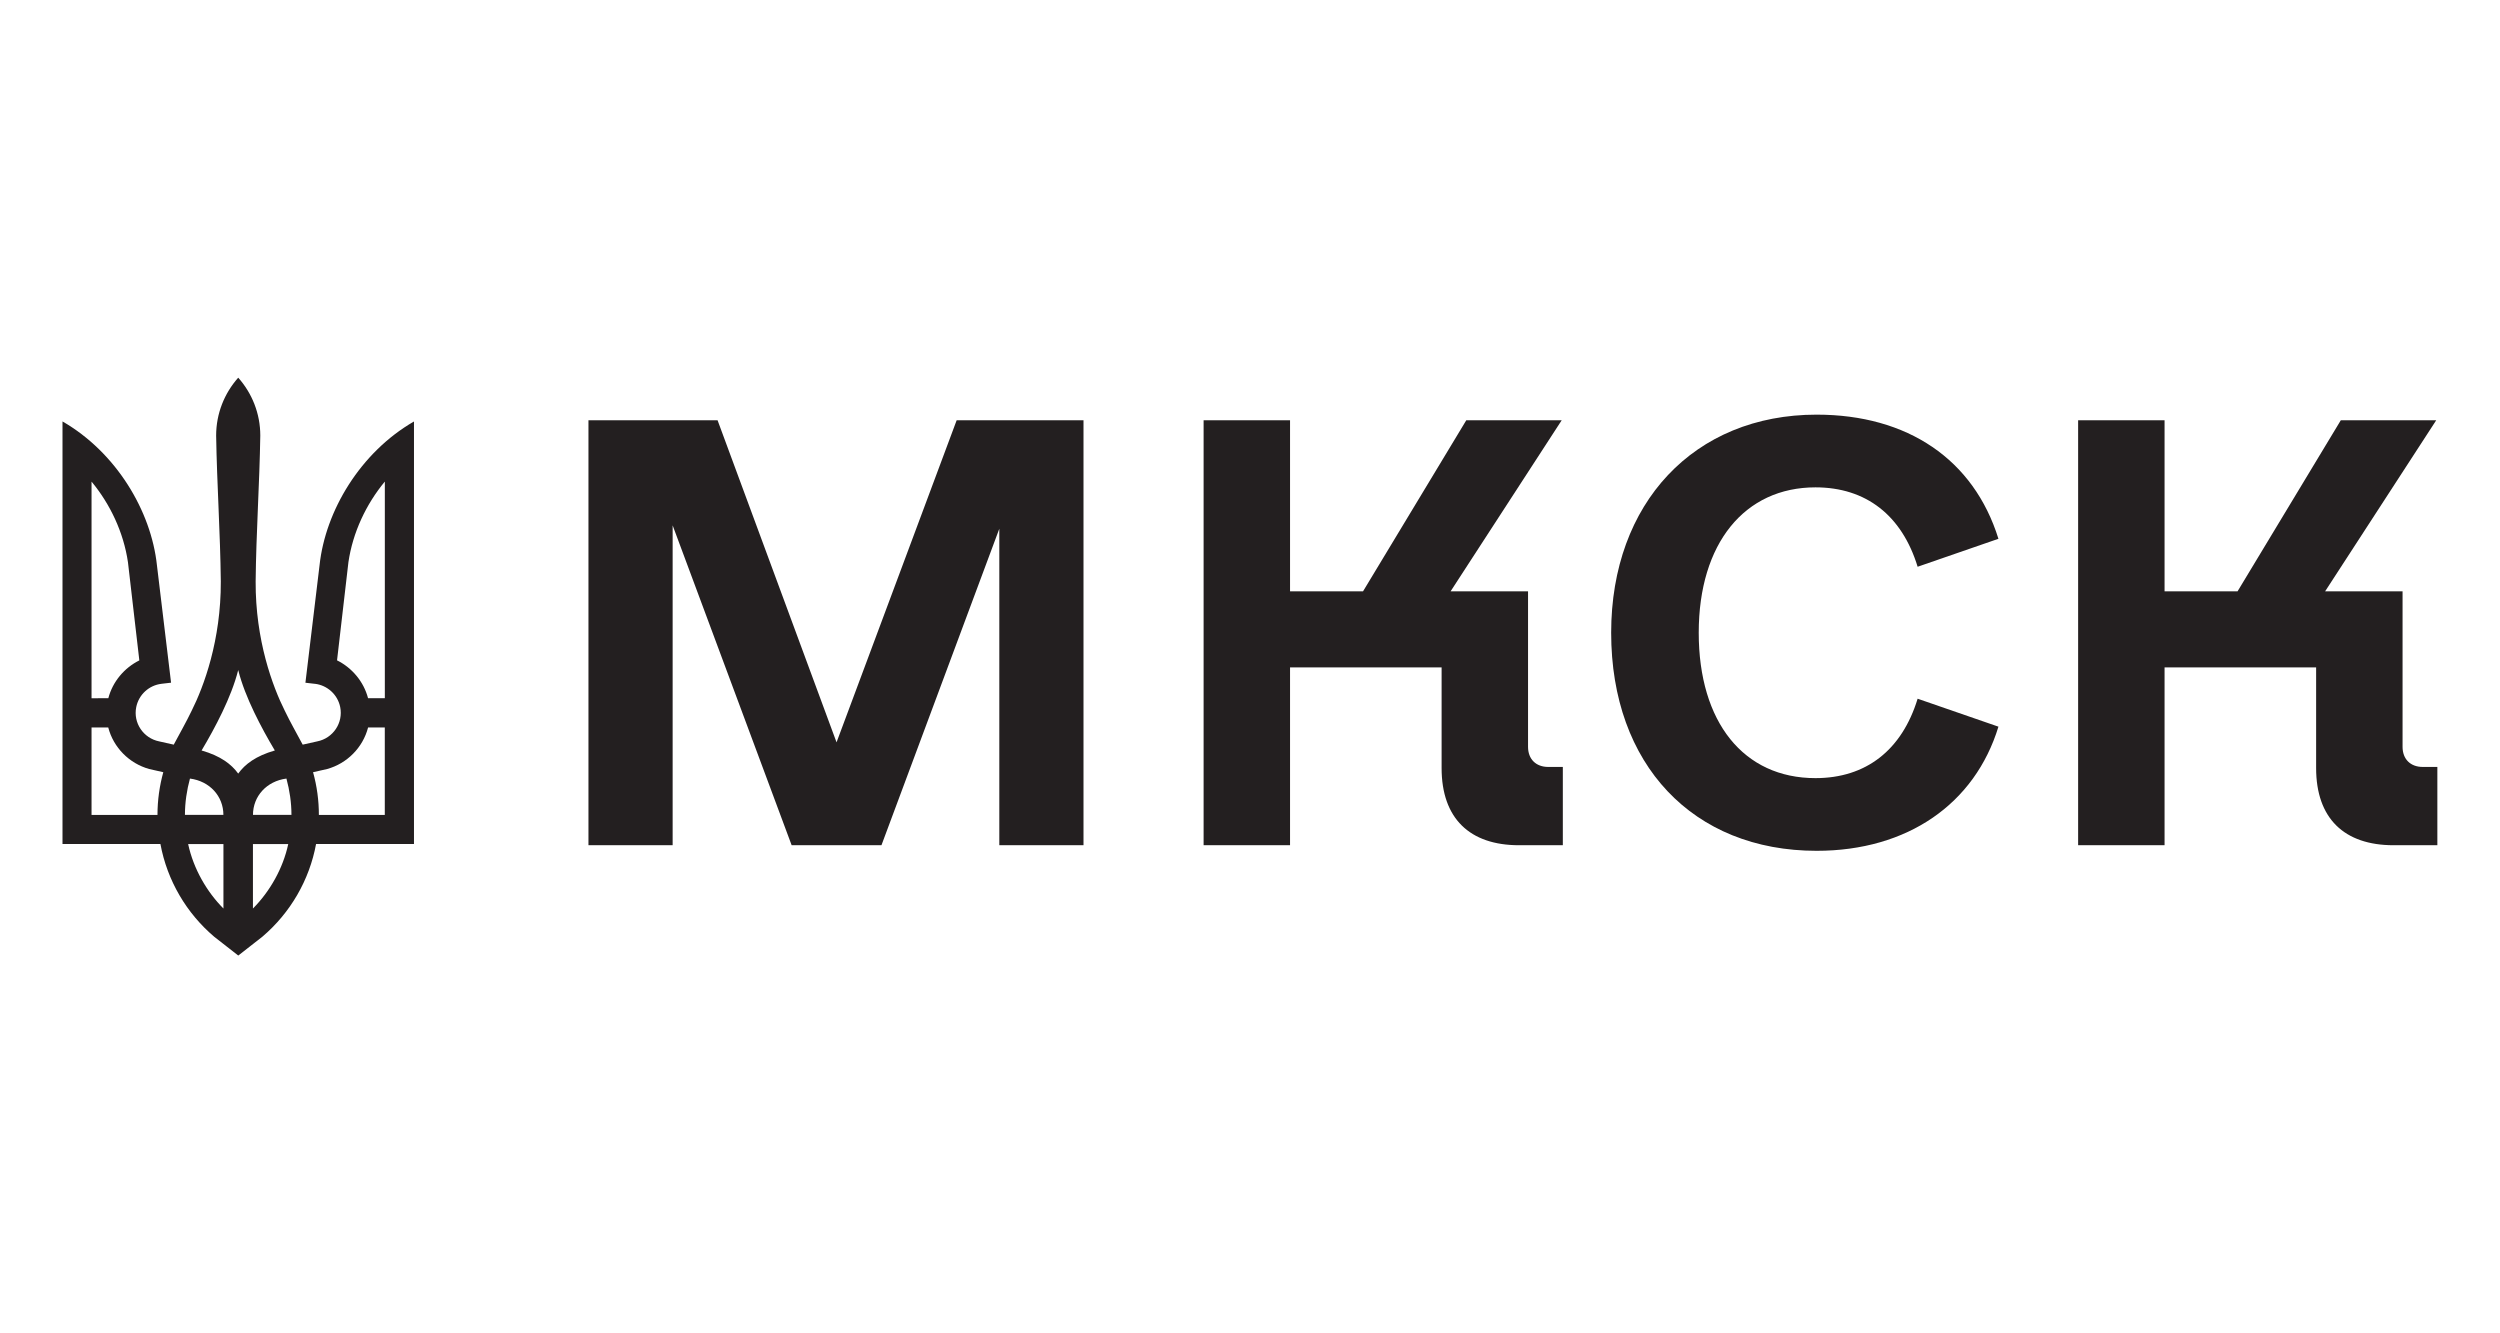
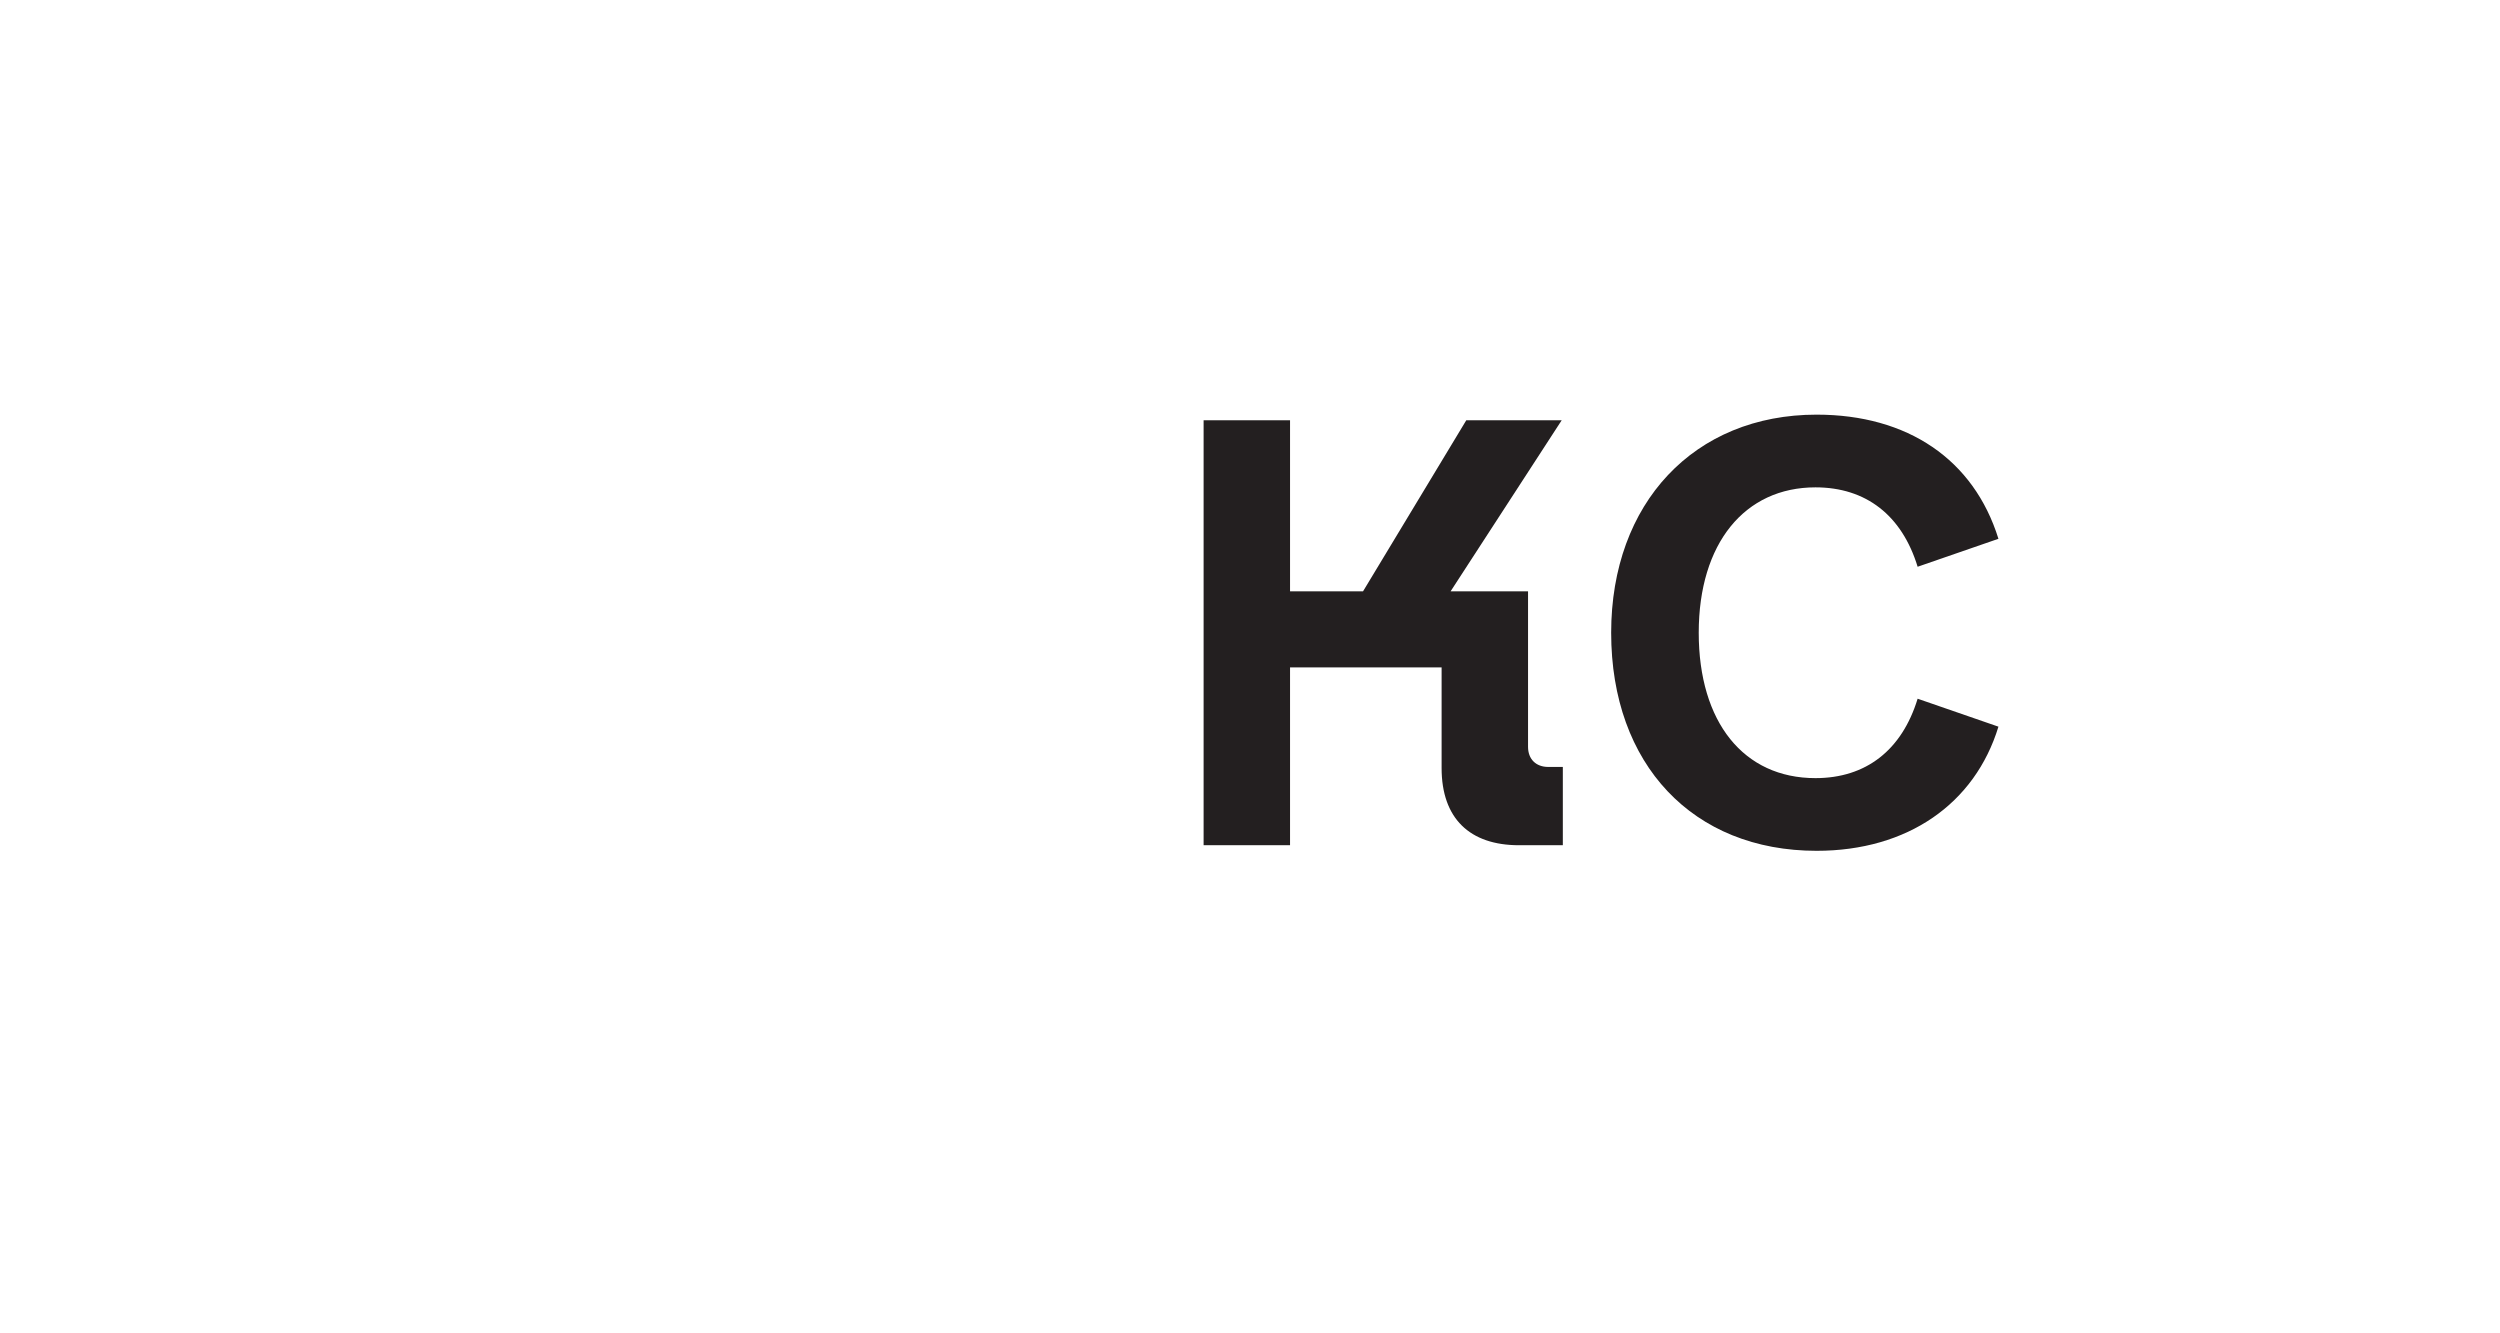
<svg xmlns="http://www.w3.org/2000/svg" width="120" height="64" viewBox="0 0 120 64" fill="none">
  <mask id="mask0_2209_1770" style="mask-type:alpha" maskUnits="userSpaceOnUse" x="0" y="0" width="120" height="64">
    <rect width="120" height="64" fill="#D9D9D9" />
  </mask>
  <g mask="url(#mask0_2209_1770)">
</g>
-   <path fill-rule="evenodd" clip-rule="evenodd" d="M52.008 20.172H45.92L40.154 35.632L34.443 20.172H28.246V40.571H32.287V25.218L37.999 40.571H42.31L47.967 25.379V40.571H52.008V20.172Z" fill="#231F20" />
  <path fill-rule="evenodd" clip-rule="evenodd" d="M74.315 36.813C73.723 36.813 73.346 36.437 73.346 35.847V28.385H69.628L74.962 20.172H70.382L65.425 28.385H61.922V20.172H57.773V40.571H61.922V32.035H69.197V36.867C69.197 39.282 70.544 40.571 72.914 40.571H75.016V36.813H74.315Z" fill="#231F20" />
  <path fill-rule="evenodd" clip-rule="evenodd" d="M87.197 40.839C91.561 40.839 94.794 38.584 95.925 34.88L92.046 33.538C91.291 36.008 89.567 37.35 87.142 37.35C83.694 37.35 81.539 34.666 81.539 30.371C81.539 26.077 83.748 23.393 87.142 23.393C89.567 23.393 91.291 24.735 92.046 27.204L95.925 25.862C94.74 22.05 91.561 19.903 87.197 19.903C81.323 19.903 77.336 24.144 77.336 30.371C77.336 36.705 81.269 40.839 87.197 40.839Z" fill="#231F20" />
-   <path fill-rule="evenodd" clip-rule="evenodd" d="M116.292 36.813C115.7 36.813 115.323 36.437 115.323 35.847V28.385H111.605L116.939 20.172H112.359L107.402 28.385H103.899V20.172H99.75V40.571H103.899V32.035H111.174V36.867C111.174 39.282 112.521 40.571 114.891 40.571H116.993V36.813H116.292Z" fill="#231F20" />
-   <path d="M4.394 33.516L5.2 33.514C5.407 32.72 5.966 32.058 6.688 31.699L6.142 26.988C5.932 25.549 5.286 24.196 4.4 23.124L4.394 23.126V33.516ZM4.394 39.117H7.559C7.559 38.404 7.658 37.718 7.838 37.066L7.163 36.913C6.204 36.646 5.446 35.884 5.195 34.917H4.394V39.117ZM10.723 39.115C10.723 38.218 10.067 37.495 9.118 37.371C8.967 37.928 8.877 38.515 8.877 39.115H10.723ZM9.031 40.516C9.287 41.705 9.929 42.81 10.725 43.609V40.516H9.031ZM11.434 32.159L11.429 32.181C11.102 33.473 10.322 34.937 9.676 36.023C10.592 36.285 11.108 36.685 11.429 37.126L11.434 37.134L11.439 37.126C11.759 36.685 12.277 36.285 13.192 36.023C12.546 34.937 11.764 33.471 11.439 32.181L11.434 32.159ZM18.472 23.124L18.466 23.122C17.58 24.196 16.934 25.547 16.724 26.986L16.178 31.697C16.898 32.054 17.458 32.718 17.666 33.512H18.472V23.124ZM13.835 40.516H12.141V43.609C12.964 42.782 13.588 41.671 13.835 40.516ZM13.748 37.371C12.799 37.495 12.143 38.218 12.143 39.115H13.99C13.99 38.525 13.902 37.939 13.749 37.371H13.748ZM15.306 39.117H18.47V34.917H17.669C17.418 35.884 16.661 36.647 15.702 36.913L15.027 37.066C15.213 37.736 15.306 38.422 15.306 39.117ZM11.434 45.864L10.28 44.962C8.96 43.84 8.027 42.278 7.7 40.511H3V20.229C5.572 21.711 7.256 24.522 7.533 27.132L8.211 32.769L7.762 32.821L7.75 32.823C7.163 32.891 6.662 33.332 6.539 33.941C6.386 34.699 6.882 35.436 7.643 35.587L8.34 35.743C8.628 35.203 8.934 34.668 9.199 34.117C9.783 32.953 10.609 30.735 10.599 27.909C10.573 25.578 10.413 23.244 10.375 20.908C10.375 19.845 10.774 18.876 11.429 18.135H11.441C12.095 18.876 12.494 19.845 12.494 20.908C12.457 23.244 12.295 25.578 12.271 27.909C12.258 30.735 13.087 32.953 13.67 34.117C13.935 34.668 14.242 35.203 14.529 35.743L15.226 35.587C15.988 35.436 16.482 34.699 16.33 33.941C16.208 33.334 15.705 32.893 15.12 32.823H15.109L14.66 32.771L15.338 27.134C15.616 24.523 17.299 21.712 19.871 20.231V40.513H15.171C14.851 42.242 13.941 43.816 12.591 44.964L11.437 45.866L11.434 45.864Z" fill="#231F20" />
</svg>